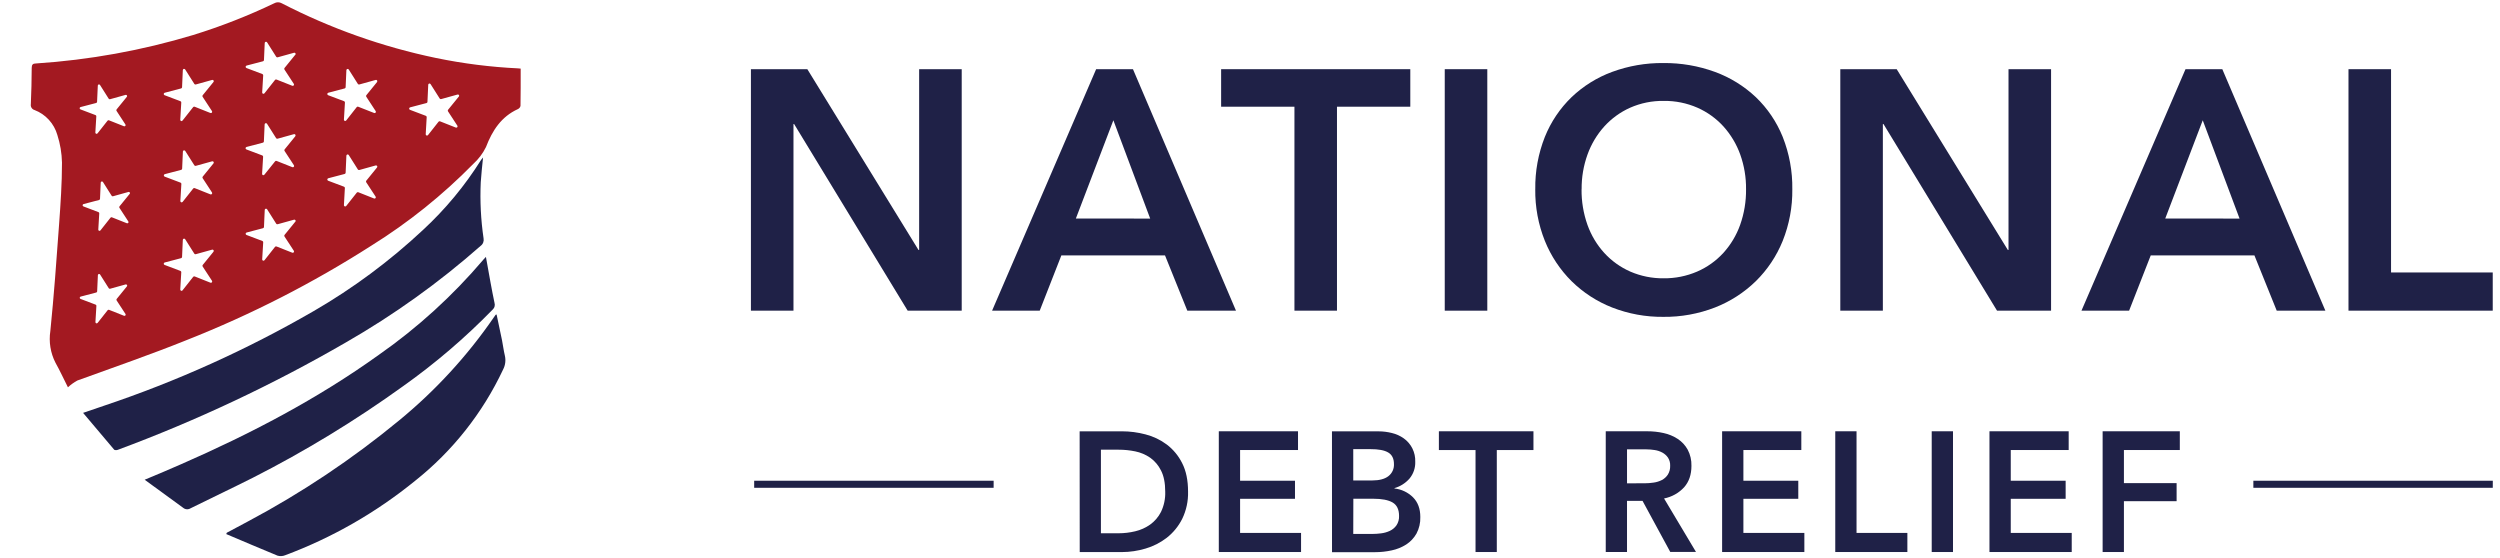
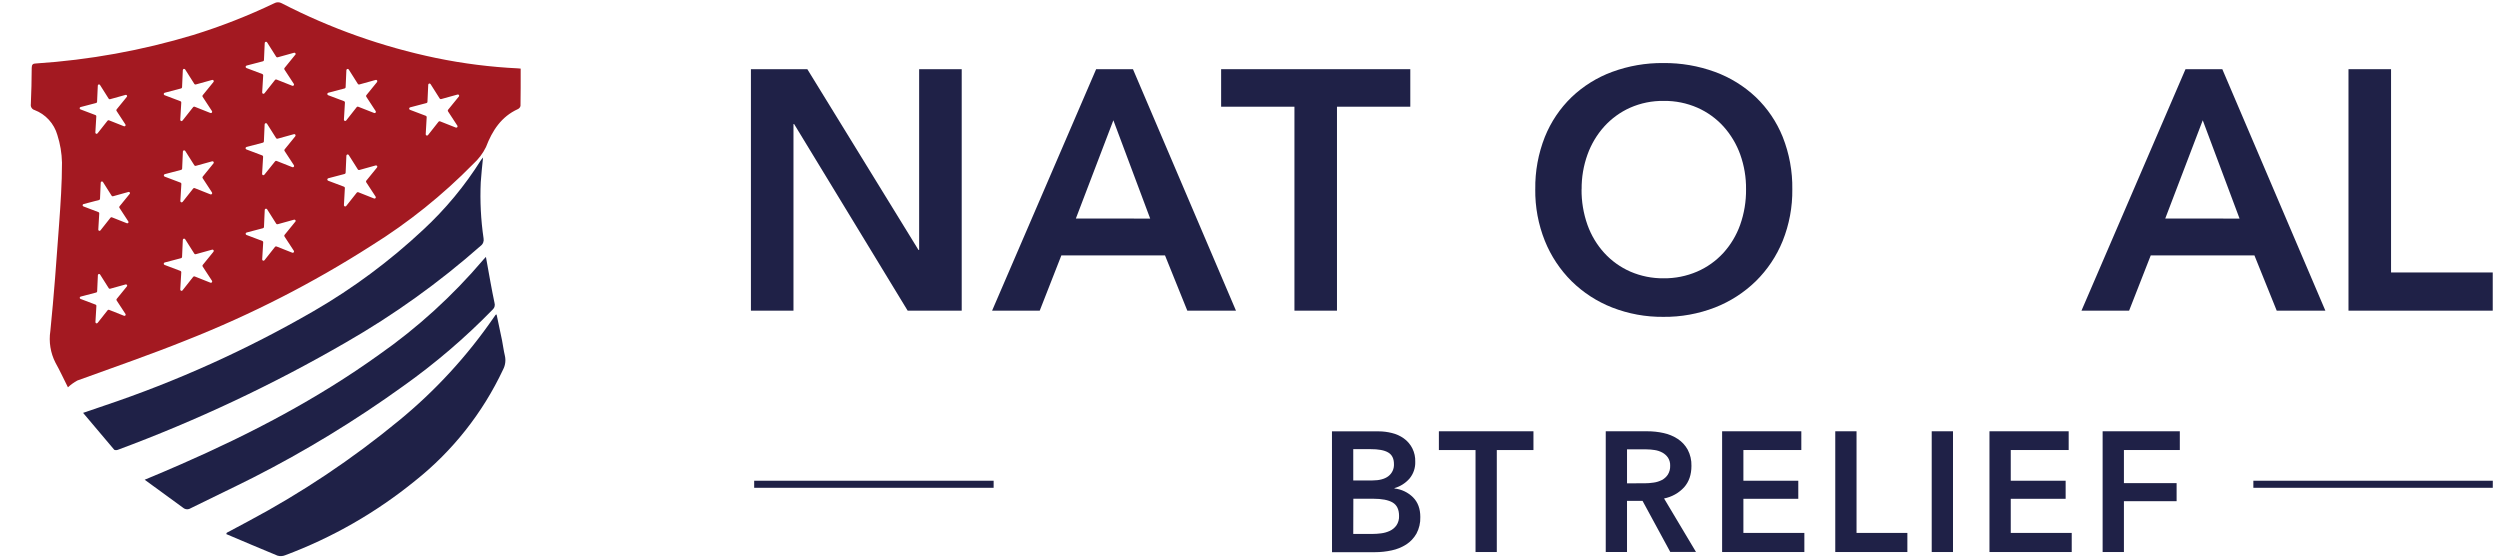
<svg xmlns="http://www.w3.org/2000/svg" width="215" height="48" viewBox="0 0 215 48" fill="none">
  <g clip-path="url(#clip0_626_1082)">
    <path d="M64.579 5.95H69.431L78.989 21.496H79.046V5.95H82.707V26.717H78.059L68.297 10.672H68.239V26.717H64.579V5.95Z" fill="#1F2147" />
    <path d="M98.916 18.798L95.75 10.344L92.525 18.792L98.916 18.798ZM94.268 5.95H97.435L106.294 26.717H102.109L100.191 21.965H91.277L89.416 26.717H85.32L94.268 5.95Z" fill="#1F2147" />
    <path d="M111.322 9.177H105.017V5.95H121.286V9.177H114.98V26.717H111.322V9.177Z" fill="#1F2147" />
-     <path d="M127.908 5.95H124.248V26.718H127.908V5.95Z" fill="#1F2147" />
    <path d="M136.014 16.275C136.002 17.319 136.174 18.357 136.522 19.34C136.841 20.236 137.335 21.059 137.974 21.76C138.602 22.444 139.364 22.988 140.211 23.359C141.115 23.749 142.089 23.945 143.072 23.934C144.06 23.945 145.039 23.749 145.948 23.359C146.801 22.991 147.568 22.447 148.2 21.76C148.839 21.059 149.333 20.236 149.652 19.34C150 18.357 150.172 17.319 150.16 16.275C150.172 15.255 150.001 14.241 149.658 13.282C149.338 12.394 148.849 11.577 148.22 10.877C147.594 10.189 146.832 9.639 145.983 9.264C145.067 8.864 144.077 8.664 143.078 8.678C142.084 8.663 141.099 8.863 140.188 9.264C139.345 9.641 138.588 10.191 137.966 10.877C137.336 11.577 136.848 12.394 136.528 13.282C136.182 14.241 136.01 15.255 136.02 16.275H136.014ZM132.034 16.275C132.011 14.733 132.292 13.203 132.859 11.771C133.378 10.482 134.16 9.318 135.156 8.355C136.159 7.4 137.345 6.661 138.64 6.184C140.051 5.665 141.542 5.407 143.042 5.422C144.557 5.406 146.062 5.664 147.487 6.184C148.791 6.661 149.987 7.399 151.002 8.355C152.004 9.315 152.791 10.479 153.312 11.771C153.88 13.203 154.161 14.733 154.139 16.275C154.158 17.797 153.877 19.307 153.312 20.718C152.785 22.02 151.999 23.198 151.002 24.18C149.991 25.163 148.797 25.933 147.488 26.444C146.07 26.993 144.562 27.266 143.044 27.25C141.539 27.265 140.045 26.992 138.642 26.444C137.342 25.934 136.157 25.166 135.157 24.184C134.166 23.198 133.384 22.019 132.859 20.718C132.294 19.307 132.013 17.797 132.032 16.275" fill="#1F2147" />
-     <path d="M158.266 5.95H163.116L172.674 21.496H172.732V5.95H176.392V26.717H171.744L161.983 10.672H161.926V26.717H158.266V5.95Z" fill="#1F2147" />
    <path d="M192.602 18.798L189.436 10.344L186.212 18.792L192.602 18.798ZM187.953 5.95H191.119L199.982 26.717H195.798L193.881 21.965H184.963L183.103 26.717H179.007L187.953 5.95Z" fill="#1F2147" />
-     <path d="M96.204 45.861C96.683 45.861 97.161 45.804 97.628 45.691C98.087 45.584 98.522 45.389 98.909 45.117C99.303 44.834 99.625 44.459 99.846 44.024C100.106 43.481 100.231 42.882 100.209 42.279C100.209 41.535 100.088 40.929 99.846 40.461C99.629 40.021 99.307 39.642 98.909 39.359C98.522 39.094 98.086 38.91 97.628 38.818C97.159 38.721 96.682 38.673 96.204 38.674H94.679V45.861H96.204ZM92.849 37.093H96.495C97.176 37.094 97.854 37.183 98.513 37.357C99.174 37.525 99.796 37.822 100.344 38.231C100.9 38.654 101.353 39.201 101.665 39.83C102.004 40.49 102.173 41.309 102.173 42.286C102.195 43.098 102.02 43.903 101.665 44.632C101.347 45.262 100.896 45.813 100.344 46.246C99.796 46.669 99.175 46.985 98.513 47.178C97.858 47.374 97.178 47.476 96.495 47.478H92.856L92.849 37.093Z" fill="#1F2147" />
-     <path d="M104.817 37.09H111.629V38.702H106.648V41.343H111.369V42.897H106.648V45.831H111.891V47.474H104.817V37.09Z" fill="#1F2147" />
    <path d="M116.38 45.919H118.021C118.273 45.918 118.525 45.901 118.775 45.868C119.034 45.837 119.286 45.765 119.523 45.656C119.749 45.551 119.946 45.389 120.092 45.185C120.254 44.944 120.333 44.656 120.319 44.365C120.319 43.818 120.135 43.434 119.766 43.215C119.398 42.999 118.842 42.891 118.096 42.891H116.388L116.38 45.919ZM116.38 41.319H118.005C118.617 41.319 119.082 41.197 119.4 40.952C119.558 40.831 119.684 40.673 119.768 40.492C119.851 40.31 119.89 40.111 119.88 39.911C119.88 39.442 119.716 39.109 119.386 38.914C119.057 38.718 118.543 38.623 117.846 38.626H116.38V41.319ZM114.549 37.096H118.558C118.944 37.096 119.33 37.145 119.705 37.239C120.067 37.325 120.409 37.479 120.714 37.693C121.034 37.918 121.293 38.22 121.467 38.571C121.641 38.923 121.725 39.313 121.711 39.706C121.731 40.235 121.555 40.753 121.217 41.158C120.872 41.55 120.424 41.835 119.924 41.978V42.009C120.527 42.074 121.09 42.343 121.523 42.772C121.939 43.192 122.147 43.754 122.147 44.458C122.164 44.959 122.049 45.455 121.813 45.896C121.598 46.273 121.296 46.592 120.934 46.827C120.551 47.069 120.128 47.241 119.685 47.333C119.215 47.435 118.735 47.487 118.254 47.487H114.553L114.549 37.096Z" fill="#1F2147" />
    <path d="M126.896 38.704H123.744V37.09H131.877V38.704H128.725V47.474H126.896V38.704Z" fill="#1F2147" />
    <path d="M141.421 41.563C141.683 41.563 141.945 41.543 142.205 41.504C142.453 41.471 142.693 41.397 142.917 41.284C143.124 41.177 143.301 41.018 143.431 40.823C143.575 40.593 143.646 40.324 143.634 40.052C143.645 39.806 143.579 39.562 143.446 39.355C143.321 39.176 143.157 39.029 142.967 38.924C142.761 38.813 142.537 38.738 142.306 38.704C142.071 38.666 141.833 38.646 141.594 38.645H139.924V41.565L141.421 41.563ZM138.094 37.09H141.667C142.14 37.089 142.613 37.14 143.075 37.243C143.507 37.336 143.918 37.508 144.289 37.749C144.644 37.983 144.938 38.3 145.143 38.674C145.368 39.102 145.479 39.582 145.464 40.067C145.464 40.82 145.253 41.434 144.832 41.908C144.373 42.404 143.769 42.74 143.109 42.868L145.855 47.468H143.643L141.258 43.074H139.923V47.474H138.094V37.09Z" fill="#1F2147" />
    <path d="M148.102 37.09H154.914V38.702H149.932V41.343H154.653V42.897H149.932V45.831H155.175V47.474H148.102V37.09Z" fill="#1F2147" />
    <path d="M157.833 37.09H159.662V45.831H164.034V47.474H157.833V37.09Z" fill="#1F2147" />
    <path d="M167.958 37.09H166.127V47.474H167.958V37.09Z" fill="#1F2147" />
    <path d="M171.094 37.09H177.906V38.702H172.925V41.343H177.645V42.897H172.925V45.831H178.168V47.474H171.094V37.09Z" fill="#1F2147" />
    <path d="M180.826 37.09H187.464V38.702H182.657V41.549H187.188V43.102H182.657V47.474H180.826V37.09Z" fill="#1F2147" />
    <path d="M214.379 41.953H193.789V41.342H214.382L214.379 41.953ZM85.452 41.953H64.859V41.342H85.453L85.452 41.953Z" fill="#1F2147" />
    <path d="M201.97 5.95V26.717H214.375V23.432H205.63V5.95H201.97Z" fill="#1F2147" />
    <path d="M41.543 13.541C41.471 14.289 41.385 14.988 41.344 15.681C41.272 17.292 41.353 18.906 41.587 20.501C41.61 20.621 41.599 20.744 41.555 20.858C41.511 20.973 41.435 21.072 41.336 21.143C37.766 24.291 33.892 27.068 29.772 29.434C23.495 33.069 16.926 36.164 10.134 38.684C10.035 38.72 9.927 38.72 9.829 38.684C8.947 37.651 8.067 36.61 7.145 35.507L8.908 34.905C15.184 32.803 21.235 30.073 26.973 26.755C30.364 24.792 33.523 22.447 36.389 19.765C38.309 17.989 39.987 15.964 41.38 13.742C41.423 13.685 41.471 13.622 41.543 13.542" fill="#1F2147" />
    <path d="M19.507 45.813C20.124 45.487 20.74 45.162 21.353 44.828C25.946 42.384 30.285 39.484 34.307 36.17C37.428 33.614 40.175 30.626 42.469 27.294C42.517 27.227 42.565 27.152 42.61 27.093C42.656 27.035 42.656 27.072 42.708 27.049C42.866 27.801 43.024 28.55 43.176 29.274C43.263 29.72 43.317 30.165 43.417 30.578C43.514 30.986 43.459 31.416 43.263 31.785C41.509 35.518 38.922 38.789 35.706 41.343C32.346 44.078 28.567 46.243 24.518 47.753C24.309 47.838 24.078 47.849 23.863 47.784C22.395 47.184 20.935 46.552 19.456 45.93L19.507 45.813Z" fill="#1F2147" />
    <path d="M12.438 41.259C13.569 40.783 14.576 40.369 15.572 39.924C21.526 37.319 27.27 34.325 32.577 30.518C35.916 28.183 38.944 25.424 41.587 22.31C41.635 22.247 41.698 22.19 41.789 22.092C41.931 22.848 42.049 23.565 42.182 24.277C42.292 24.874 42.407 25.476 42.53 26.058C42.558 26.153 42.56 26.255 42.535 26.352C42.511 26.448 42.46 26.536 42.388 26.605C40.014 29.042 37.425 31.256 34.655 33.22C30.562 36.168 26.252 38.794 21.762 41.077C19.998 41.967 18.179 42.825 16.393 43.711C16.294 43.774 16.178 43.803 16.062 43.796C15.946 43.788 15.835 43.743 15.746 43.667C14.665 42.88 13.6 42.105 12.444 41.259" fill="#1F2147" />
    <path d="M39.457 8.306L38.529 9.447C38.515 9.466 38.507 9.489 38.507 9.512C38.507 9.536 38.515 9.559 38.529 9.578L39.334 10.809C39.346 10.829 39.352 10.852 39.351 10.875C39.35 10.899 39.341 10.921 39.327 10.939C39.312 10.957 39.292 10.97 39.27 10.976C39.248 10.982 39.224 10.981 39.203 10.973L37.842 10.434C37.82 10.425 37.796 10.424 37.774 10.43C37.751 10.436 37.731 10.449 37.716 10.467L36.806 11.621C36.792 11.639 36.772 11.652 36.749 11.658C36.727 11.664 36.704 11.662 36.682 11.654C36.66 11.646 36.642 11.63 36.63 11.611C36.617 11.592 36.611 11.569 36.611 11.545L36.695 10.072C36.696 10.048 36.69 10.025 36.678 10.005C36.665 9.985 36.646 9.97 36.624 9.962L35.257 9.444C35.235 9.435 35.217 9.42 35.204 9.401C35.191 9.381 35.185 9.358 35.187 9.334C35.188 9.311 35.196 9.288 35.211 9.27C35.225 9.252 35.245 9.239 35.268 9.233L36.681 8.862C36.703 8.856 36.723 8.843 36.738 8.825C36.752 8.807 36.76 8.784 36.761 8.761L36.828 7.287C36.828 7.263 36.836 7.241 36.851 7.222C36.865 7.204 36.885 7.19 36.908 7.184C36.93 7.178 36.954 7.179 36.976 7.188C36.997 7.196 37.016 7.212 37.028 7.231L37.815 8.475C37.828 8.495 37.846 8.511 37.868 8.519C37.89 8.528 37.914 8.529 37.937 8.522L39.349 8.13C39.372 8.123 39.396 8.124 39.418 8.132C39.439 8.14 39.458 8.155 39.471 8.175C39.484 8.195 39.49 8.218 39.489 8.242C39.487 8.265 39.479 8.287 39.464 8.306H39.457ZM32.431 7.05L31.503 8.191C31.489 8.21 31.481 8.233 31.481 8.257C31.481 8.281 31.489 8.304 31.503 8.323L32.308 9.554C32.322 9.573 32.328 9.597 32.328 9.621C32.327 9.644 32.318 9.667 32.303 9.686C32.289 9.704 32.268 9.717 32.245 9.723C32.222 9.729 32.198 9.727 32.177 9.718L30.803 9.177C30.782 9.168 30.758 9.167 30.735 9.173C30.712 9.179 30.692 9.193 30.678 9.211L29.772 10.363C29.758 10.381 29.738 10.395 29.716 10.402C29.693 10.408 29.669 10.407 29.647 10.399C29.625 10.39 29.607 10.375 29.594 10.355C29.581 10.335 29.576 10.312 29.577 10.289L29.665 8.815C29.666 8.791 29.661 8.768 29.648 8.748C29.636 8.728 29.617 8.713 29.596 8.705L28.218 8.187C28.196 8.179 28.177 8.164 28.165 8.144C28.152 8.125 28.146 8.102 28.147 8.078C28.148 8.055 28.157 8.032 28.172 8.014C28.186 7.996 28.207 7.983 28.229 7.977L29.642 7.605C29.665 7.599 29.685 7.586 29.7 7.568C29.714 7.55 29.723 7.527 29.724 7.504L29.789 6.03C29.791 6.007 29.799 5.985 29.814 5.967C29.828 5.949 29.848 5.936 29.871 5.93C29.893 5.924 29.917 5.925 29.938 5.933C29.96 5.942 29.978 5.957 29.991 5.976L30.777 7.219C30.789 7.239 30.808 7.254 30.83 7.262C30.852 7.271 30.875 7.272 30.898 7.266L32.311 6.873C32.333 6.867 32.357 6.868 32.379 6.876C32.401 6.884 32.42 6.899 32.433 6.919C32.445 6.939 32.451 6.963 32.45 6.986C32.448 7.01 32.439 7.032 32.424 7.05H32.431ZM32.424 14.404L31.496 15.545C31.482 15.564 31.474 15.587 31.474 15.611C31.474 15.635 31.482 15.658 31.496 15.677L32.301 16.906C32.315 16.926 32.321 16.949 32.321 16.973C32.32 16.997 32.311 17.02 32.296 17.038C32.282 17.057 32.261 17.07 32.238 17.076C32.215 17.081 32.191 17.08 32.17 17.07L30.811 16.531C30.789 16.522 30.765 16.521 30.742 16.527C30.719 16.533 30.699 16.547 30.685 16.565L29.772 17.718C29.757 17.736 29.738 17.749 29.715 17.755C29.693 17.761 29.669 17.759 29.648 17.751C29.626 17.743 29.608 17.728 29.595 17.708C29.582 17.689 29.576 17.666 29.577 17.642L29.659 16.167C29.661 16.144 29.655 16.121 29.642 16.101C29.63 16.081 29.611 16.066 29.59 16.058L28.218 15.541C28.196 15.533 28.177 15.518 28.165 15.498C28.152 15.479 28.146 15.456 28.147 15.432C28.148 15.409 28.157 15.386 28.172 15.368C28.186 15.35 28.207 15.337 28.229 15.331L29.642 14.96C29.665 14.954 29.685 14.941 29.7 14.922C29.714 14.904 29.723 14.881 29.724 14.858L29.789 13.384C29.791 13.361 29.799 13.339 29.814 13.321C29.828 13.303 29.848 13.29 29.871 13.284C29.893 13.278 29.917 13.279 29.938 13.287C29.96 13.296 29.978 13.31 29.991 13.33L30.777 14.574C30.789 14.594 30.808 14.609 30.83 14.617C30.852 14.626 30.875 14.627 30.898 14.621L32.311 14.227C32.333 14.221 32.357 14.222 32.379 14.23C32.401 14.238 32.42 14.253 32.433 14.273C32.445 14.293 32.451 14.316 32.45 14.34C32.448 14.364 32.439 14.386 32.424 14.404ZM25.392 4.711L24.464 5.852C24.45 5.871 24.443 5.894 24.443 5.918C24.443 5.941 24.45 5.964 24.464 5.983L25.27 7.214C25.282 7.234 25.288 7.257 25.287 7.28C25.285 7.304 25.277 7.326 25.262 7.344C25.248 7.362 25.228 7.375 25.206 7.381C25.183 7.388 25.16 7.386 25.138 7.378L23.778 6.839C23.756 6.831 23.732 6.829 23.709 6.835C23.687 6.842 23.666 6.855 23.652 6.873L22.742 8.026C22.728 8.045 22.708 8.058 22.686 8.065C22.663 8.071 22.639 8.07 22.617 8.062C22.595 8.054 22.577 8.039 22.564 8.019C22.551 7.999 22.545 7.975 22.547 7.952L22.635 6.478C22.636 6.455 22.63 6.431 22.617 6.411C22.605 6.392 22.586 6.377 22.564 6.368L21.195 5.85C21.173 5.842 21.155 5.827 21.142 5.807C21.13 5.787 21.124 5.764 21.125 5.741C21.126 5.717 21.135 5.695 21.149 5.677C21.164 5.659 21.184 5.645 21.206 5.639L22.619 5.27C22.642 5.264 22.662 5.251 22.677 5.232C22.692 5.214 22.7 5.191 22.701 5.167L22.766 3.693C22.767 3.67 22.776 3.648 22.791 3.63C22.805 3.612 22.825 3.599 22.848 3.593C22.87 3.587 22.894 3.588 22.915 3.596C22.937 3.605 22.955 3.62 22.968 3.639L23.754 4.882C23.766 4.902 23.785 4.917 23.807 4.926C23.828 4.935 23.852 4.936 23.875 4.93L25.288 4.537C25.31 4.53 25.334 4.531 25.356 4.539C25.378 4.547 25.397 4.563 25.41 4.583C25.422 4.602 25.428 4.626 25.427 4.649C25.425 4.673 25.416 4.696 25.401 4.713L25.392 4.711ZM25.401 11.712L24.473 12.854C24.459 12.872 24.452 12.895 24.452 12.918C24.452 12.942 24.459 12.964 24.473 12.983L25.278 14.214C25.29 14.234 25.296 14.257 25.295 14.28C25.294 14.304 25.285 14.326 25.271 14.344C25.256 14.362 25.236 14.375 25.214 14.382C25.192 14.388 25.168 14.387 25.147 14.379L23.786 13.839C23.764 13.831 23.74 13.829 23.718 13.836C23.695 13.842 23.675 13.855 23.66 13.873L22.735 15.026C22.721 15.045 22.701 15.059 22.678 15.065C22.655 15.072 22.631 15.071 22.609 15.062C22.587 15.054 22.569 15.038 22.556 15.018C22.544 14.998 22.538 14.974 22.54 14.95L22.628 13.478C22.629 13.455 22.623 13.431 22.61 13.412C22.598 13.392 22.579 13.377 22.557 13.368L21.188 12.851C21.166 12.842 21.148 12.827 21.135 12.807C21.123 12.787 21.117 12.764 21.118 12.741C21.119 12.717 21.128 12.695 21.142 12.677C21.157 12.659 21.177 12.646 21.199 12.639L22.612 12.269C22.635 12.263 22.655 12.25 22.67 12.232C22.685 12.213 22.693 12.191 22.694 12.167L22.759 10.694C22.76 10.67 22.769 10.648 22.784 10.63C22.798 10.612 22.818 10.599 22.841 10.593C22.863 10.587 22.887 10.588 22.908 10.597C22.93 10.605 22.948 10.62 22.961 10.639L23.747 11.882C23.759 11.902 23.778 11.917 23.799 11.926C23.821 11.934 23.845 11.935 23.868 11.929L25.281 11.537C25.303 11.53 25.327 11.531 25.349 11.539C25.371 11.548 25.39 11.563 25.403 11.583C25.415 11.602 25.421 11.626 25.42 11.65C25.418 11.673 25.409 11.696 25.394 11.714L25.401 11.712ZM25.394 19.068L24.466 20.209C24.452 20.228 24.445 20.25 24.445 20.274C24.445 20.297 24.452 20.32 24.466 20.339L25.271 21.57C25.283 21.589 25.289 21.613 25.288 21.636C25.287 21.659 25.278 21.681 25.264 21.7C25.249 21.718 25.229 21.731 25.207 21.737C25.185 21.743 25.161 21.742 25.14 21.734L23.779 21.195C23.757 21.186 23.733 21.185 23.711 21.191C23.688 21.197 23.668 21.21 23.653 21.229L22.743 22.383C22.729 22.401 22.709 22.414 22.686 22.42C22.664 22.425 22.641 22.424 22.619 22.416C22.598 22.407 22.579 22.392 22.566 22.373C22.554 22.354 22.547 22.331 22.548 22.307L22.636 20.835C22.638 20.811 22.632 20.788 22.619 20.767C22.606 20.747 22.587 20.732 22.565 20.724L21.196 20.206C21.174 20.198 21.156 20.183 21.143 20.163C21.13 20.144 21.124 20.12 21.125 20.097C21.127 20.073 21.135 20.051 21.15 20.033C21.165 20.015 21.185 20.002 21.208 19.996L22.62 19.625C22.643 19.619 22.663 19.606 22.678 19.588C22.693 19.569 22.701 19.546 22.702 19.523L22.767 18.049C22.769 18.026 22.777 18.003 22.792 17.985C22.807 17.967 22.827 17.954 22.849 17.948C22.872 17.942 22.895 17.944 22.917 17.952C22.938 17.96 22.957 17.975 22.97 17.995L23.755 19.239C23.768 19.259 23.786 19.274 23.808 19.282C23.83 19.29 23.854 19.291 23.877 19.284L25.289 18.892C25.312 18.886 25.336 18.886 25.358 18.895C25.38 18.903 25.398 18.918 25.411 18.938C25.424 18.958 25.43 18.981 25.428 19.005C25.427 19.029 25.418 19.051 25.402 19.069L25.394 19.068ZM18.36 7.05L17.431 8.191C17.416 8.21 17.407 8.232 17.406 8.256C17.405 8.28 17.411 8.303 17.424 8.323L18.23 9.554C18.242 9.573 18.248 9.597 18.247 9.62C18.245 9.643 18.237 9.665 18.222 9.684C18.208 9.702 18.188 9.715 18.166 9.721C18.143 9.727 18.12 9.726 18.098 9.718L16.738 9.177C16.716 9.168 16.692 9.167 16.669 9.173C16.646 9.179 16.626 9.193 16.612 9.211L15.702 10.364C15.689 10.385 15.668 10.401 15.645 10.409C15.621 10.417 15.595 10.417 15.572 10.408C15.549 10.399 15.529 10.382 15.517 10.361C15.504 10.339 15.499 10.313 15.503 10.289L15.59 8.815C15.592 8.791 15.586 8.768 15.573 8.748C15.56 8.728 15.542 8.713 15.52 8.705L14.152 8.187C14.13 8.179 14.112 8.164 14.099 8.144C14.086 8.125 14.08 8.102 14.081 8.078C14.082 8.055 14.091 8.032 14.106 8.014C14.121 7.996 14.141 7.983 14.164 7.977L15.576 7.605C15.599 7.599 15.619 7.586 15.633 7.568C15.648 7.55 15.656 7.527 15.657 7.504L15.723 6.03C15.723 6.006 15.731 5.982 15.746 5.963C15.76 5.944 15.781 5.93 15.804 5.924C15.828 5.918 15.852 5.919 15.874 5.929C15.896 5.938 15.915 5.955 15.927 5.976L16.714 7.219C16.726 7.239 16.745 7.254 16.767 7.262C16.788 7.271 16.812 7.272 16.835 7.266L18.248 6.873C18.27 6.867 18.294 6.869 18.316 6.877C18.337 6.885 18.356 6.9 18.368 6.92C18.381 6.94 18.387 6.963 18.386 6.986C18.385 7.009 18.377 7.032 18.362 7.05H18.36ZM18.362 14.049L17.434 15.19C17.419 15.208 17.41 15.231 17.409 15.255C17.408 15.278 17.414 15.302 17.427 15.321L18.232 16.552C18.245 16.572 18.251 16.595 18.249 16.619C18.248 16.642 18.24 16.664 18.225 16.682C18.211 16.7 18.191 16.713 18.169 16.72C18.146 16.726 18.123 16.725 18.101 16.717L16.74 16.177C16.719 16.169 16.695 16.167 16.672 16.173C16.649 16.18 16.629 16.193 16.615 16.212L15.705 17.364C15.69 17.382 15.67 17.395 15.648 17.401C15.626 17.407 15.602 17.405 15.581 17.397C15.559 17.389 15.54 17.374 15.528 17.354C15.515 17.335 15.509 17.312 15.51 17.289L15.598 15.816C15.599 15.793 15.593 15.77 15.58 15.75C15.567 15.73 15.549 15.715 15.527 15.707L14.159 15.189C14.138 15.18 14.119 15.165 14.107 15.145C14.094 15.126 14.088 15.102 14.089 15.079C14.09 15.056 14.099 15.033 14.114 15.015C14.128 14.997 14.148 14.984 14.171 14.978L15.583 14.608C15.606 14.602 15.626 14.588 15.64 14.57C15.655 14.552 15.663 14.529 15.664 14.505L15.729 13.029C15.731 13.006 15.739 12.985 15.754 12.967C15.768 12.95 15.787 12.937 15.809 12.931C15.831 12.925 15.853 12.926 15.874 12.934C15.896 12.942 15.914 12.956 15.927 12.975L16.714 14.217C16.726 14.237 16.745 14.253 16.767 14.261C16.788 14.27 16.812 14.271 16.835 14.264L18.248 13.872C18.27 13.866 18.294 13.867 18.316 13.876C18.337 13.884 18.356 13.899 18.368 13.919C18.381 13.938 18.387 13.961 18.386 13.985C18.385 14.008 18.377 14.031 18.362 14.049ZM18.362 21.645L17.434 22.787C17.419 22.805 17.41 22.827 17.409 22.851C17.408 22.875 17.414 22.898 17.427 22.918L18.232 24.149C18.245 24.169 18.251 24.192 18.249 24.215C18.248 24.238 18.24 24.261 18.225 24.279C18.211 24.297 18.191 24.31 18.169 24.316C18.146 24.322 18.123 24.321 18.101 24.313L16.74 23.772C16.719 23.764 16.695 23.763 16.672 23.769C16.649 23.775 16.629 23.788 16.615 23.807L15.705 24.961C15.691 24.982 15.671 24.999 15.647 25.007C15.623 25.015 15.596 25.015 15.573 25.006C15.549 24.996 15.529 24.979 15.516 24.957C15.504 24.935 15.499 24.909 15.503 24.884L15.59 23.412C15.592 23.388 15.586 23.364 15.573 23.344C15.56 23.324 15.542 23.309 15.52 23.3L14.152 22.782C14.13 22.774 14.112 22.759 14.099 22.74C14.086 22.72 14.08 22.697 14.081 22.673C14.082 22.65 14.091 22.627 14.106 22.609C14.121 22.591 14.141 22.578 14.164 22.573L15.576 22.202C15.599 22.196 15.619 22.182 15.633 22.164C15.648 22.145 15.656 22.123 15.657 22.099L15.723 20.625C15.724 20.602 15.732 20.579 15.747 20.561C15.761 20.543 15.781 20.53 15.804 20.524C15.826 20.518 15.85 20.519 15.871 20.528C15.893 20.536 15.911 20.551 15.924 20.571L16.711 21.815C16.723 21.835 16.742 21.851 16.764 21.859C16.786 21.867 16.81 21.869 16.832 21.862L18.245 21.47C18.267 21.463 18.291 21.464 18.313 21.472C18.335 21.48 18.354 21.495 18.367 21.515C18.379 21.535 18.386 21.558 18.384 21.581C18.383 21.605 18.374 21.627 18.36 21.645H18.362ZM11.154 16.671L10.273 17.752C10.26 17.77 10.253 17.792 10.253 17.814C10.253 17.837 10.26 17.858 10.273 17.876L11.037 19.045C11.049 19.064 11.055 19.086 11.053 19.108C11.052 19.13 11.044 19.151 11.03 19.169C11.016 19.186 10.997 19.198 10.976 19.204C10.954 19.21 10.932 19.208 10.911 19.2L9.621 18.688C9.601 18.68 9.578 18.68 9.557 18.685C9.536 18.691 9.517 18.704 9.503 18.721L8.637 19.817C8.623 19.834 8.604 19.846 8.583 19.852C8.562 19.858 8.539 19.857 8.519 19.849C8.498 19.841 8.481 19.827 8.469 19.808C8.457 19.789 8.452 19.767 8.453 19.745L8.536 18.347C8.537 18.325 8.531 18.303 8.519 18.284C8.507 18.265 8.489 18.251 8.468 18.243L7.17 17.751C7.15 17.743 7.132 17.728 7.121 17.71C7.109 17.691 7.103 17.669 7.104 17.647C7.105 17.625 7.113 17.604 7.127 17.587C7.14 17.57 7.159 17.557 7.18 17.551L8.522 17.199C8.544 17.193 8.563 17.181 8.577 17.163C8.592 17.146 8.6 17.124 8.601 17.102L8.662 15.702C8.663 15.68 8.671 15.659 8.685 15.642C8.699 15.624 8.718 15.612 8.74 15.606C8.761 15.601 8.784 15.602 8.804 15.61C8.825 15.618 8.842 15.632 8.854 15.651L9.6 16.832C9.611 16.851 9.628 16.866 9.647 16.875C9.667 16.883 9.689 16.885 9.71 16.881L11.047 16.508C11.068 16.502 11.091 16.502 11.112 16.51C11.133 16.518 11.151 16.532 11.163 16.551C11.175 16.57 11.181 16.592 11.18 16.614C11.178 16.637 11.17 16.658 11.156 16.675L11.154 16.671ZM10.915 24.628L10.034 25.71C10.02 25.727 10.012 25.748 10.01 25.771C10.009 25.793 10.015 25.815 10.027 25.834L10.791 27.002C10.804 27.021 10.81 27.043 10.809 27.065C10.809 27.088 10.801 27.109 10.787 27.127C10.773 27.144 10.753 27.157 10.732 27.162C10.71 27.168 10.687 27.166 10.667 27.158L9.377 26.645C9.356 26.637 9.333 26.636 9.312 26.642C9.29 26.648 9.271 26.661 9.257 26.678L8.392 27.773C8.378 27.79 8.359 27.802 8.338 27.807C8.317 27.813 8.295 27.812 8.274 27.804C8.254 27.796 8.236 27.782 8.224 27.763C8.212 27.745 8.206 27.723 8.207 27.701L8.29 26.303C8.292 26.281 8.286 26.259 8.274 26.24C8.262 26.221 8.245 26.207 8.224 26.199L6.926 25.707C6.905 25.699 6.886 25.685 6.874 25.667C6.861 25.648 6.855 25.626 6.856 25.603C6.858 25.581 6.866 25.559 6.88 25.542C6.894 25.524 6.914 25.512 6.936 25.507L8.278 25.156C8.299 25.15 8.318 25.138 8.332 25.12C8.346 25.103 8.354 25.082 8.355 25.059L8.418 23.66C8.418 23.637 8.426 23.616 8.44 23.598C8.454 23.581 8.473 23.568 8.494 23.563C8.515 23.557 8.538 23.558 8.559 23.566C8.579 23.575 8.597 23.589 8.608 23.608L9.354 24.788C9.366 24.807 9.384 24.821 9.405 24.829C9.426 24.837 9.449 24.838 9.47 24.832L10.807 24.46C10.828 24.454 10.851 24.455 10.871 24.463C10.892 24.471 10.91 24.485 10.922 24.504C10.934 24.523 10.94 24.545 10.939 24.567C10.938 24.59 10.929 24.611 10.915 24.628ZM6.929 9.207L8.271 8.856C8.292 8.85 8.311 8.838 8.325 8.82C8.339 8.803 8.347 8.782 8.348 8.759L8.411 7.36C8.411 7.337 8.419 7.316 8.432 7.298C8.446 7.28 8.465 7.267 8.486 7.261C8.508 7.256 8.531 7.257 8.551 7.265C8.572 7.273 8.59 7.288 8.601 7.307L9.347 8.488C9.359 8.507 9.377 8.522 9.398 8.529C9.419 8.537 9.442 8.538 9.463 8.532L10.8 8.16C10.821 8.154 10.844 8.155 10.864 8.163C10.885 8.171 10.903 8.185 10.915 8.204C10.927 8.223 10.933 8.245 10.932 8.267C10.931 8.29 10.922 8.311 10.908 8.328L10.027 9.41C10.013 9.427 10.005 9.448 10.003 9.471C10.002 9.493 10.008 9.515 10.02 9.534L10.784 10.702C10.797 10.721 10.803 10.743 10.802 10.765C10.802 10.788 10.793 10.809 10.78 10.827C10.765 10.845 10.746 10.857 10.725 10.863C10.703 10.868 10.68 10.866 10.66 10.858L9.37 10.346C9.349 10.337 9.326 10.336 9.304 10.342C9.283 10.348 9.264 10.36 9.25 10.378L8.385 11.473C8.371 11.49 8.352 11.502 8.331 11.507C8.31 11.513 8.288 11.512 8.267 11.504C8.247 11.496 8.229 11.482 8.217 11.463C8.205 11.445 8.199 11.423 8.2 11.401L8.283 10.003C8.285 9.981 8.279 9.959 8.267 9.94C8.255 9.921 8.238 9.907 8.217 9.899L6.919 9.407C6.898 9.4 6.879 9.385 6.867 9.367C6.854 9.348 6.848 9.326 6.849 9.303C6.85 9.281 6.859 9.259 6.873 9.242C6.887 9.225 6.907 9.212 6.929 9.207ZM44.792 5.903L44.563 5.88C42.194 5.767 39.837 5.469 37.513 4.99C32.897 4.031 28.43 2.448 24.233 0.283C24.133 0.226 24.021 0.196 23.907 0.196C23.793 0.196 23.68 0.226 23.581 0.283C21.328 1.361 19 2.272 16.616 3.01C12.214 4.337 7.677 5.158 3.093 5.458C2.82 5.458 2.727 5.565 2.727 5.84C2.727 6.882 2.693 7.928 2.652 8.956C2.633 9.065 2.655 9.178 2.714 9.271C2.773 9.365 2.864 9.433 2.97 9.463C3.439 9.641 3.86 9.927 4.2 10.299C4.54 10.67 4.791 11.117 4.931 11.602C5.178 12.373 5.313 13.176 5.331 13.986C5.331 15.767 5.208 17.553 5.079 19.327C4.859 22.377 4.638 25.422 4.33 28.466C4.187 29.4 4.341 30.355 4.771 31.195C5.158 31.885 5.489 32.61 5.842 33.309C6.087 33.081 6.359 32.885 6.652 32.725C9.789 31.584 12.94 30.5 16.024 29.258C21.574 27.069 26.903 24.346 31.936 21.126C35.121 19.143 38.061 16.785 40.696 14.102C41.15 13.692 41.523 13.198 41.794 12.647C42.34 11.22 43.115 10.029 44.543 9.38C44.598 9.354 44.646 9.316 44.684 9.269C44.724 9.222 44.751 9.167 44.763 9.107C44.782 8.057 44.778 6.993 44.778 5.899" fill="#A31921" />
  </g>
  <defs>
    <clipPath id="clip0_626_1082">
      <rect width="215" height="48" fill="white" />
    </clipPath>
  </defs>
</svg>